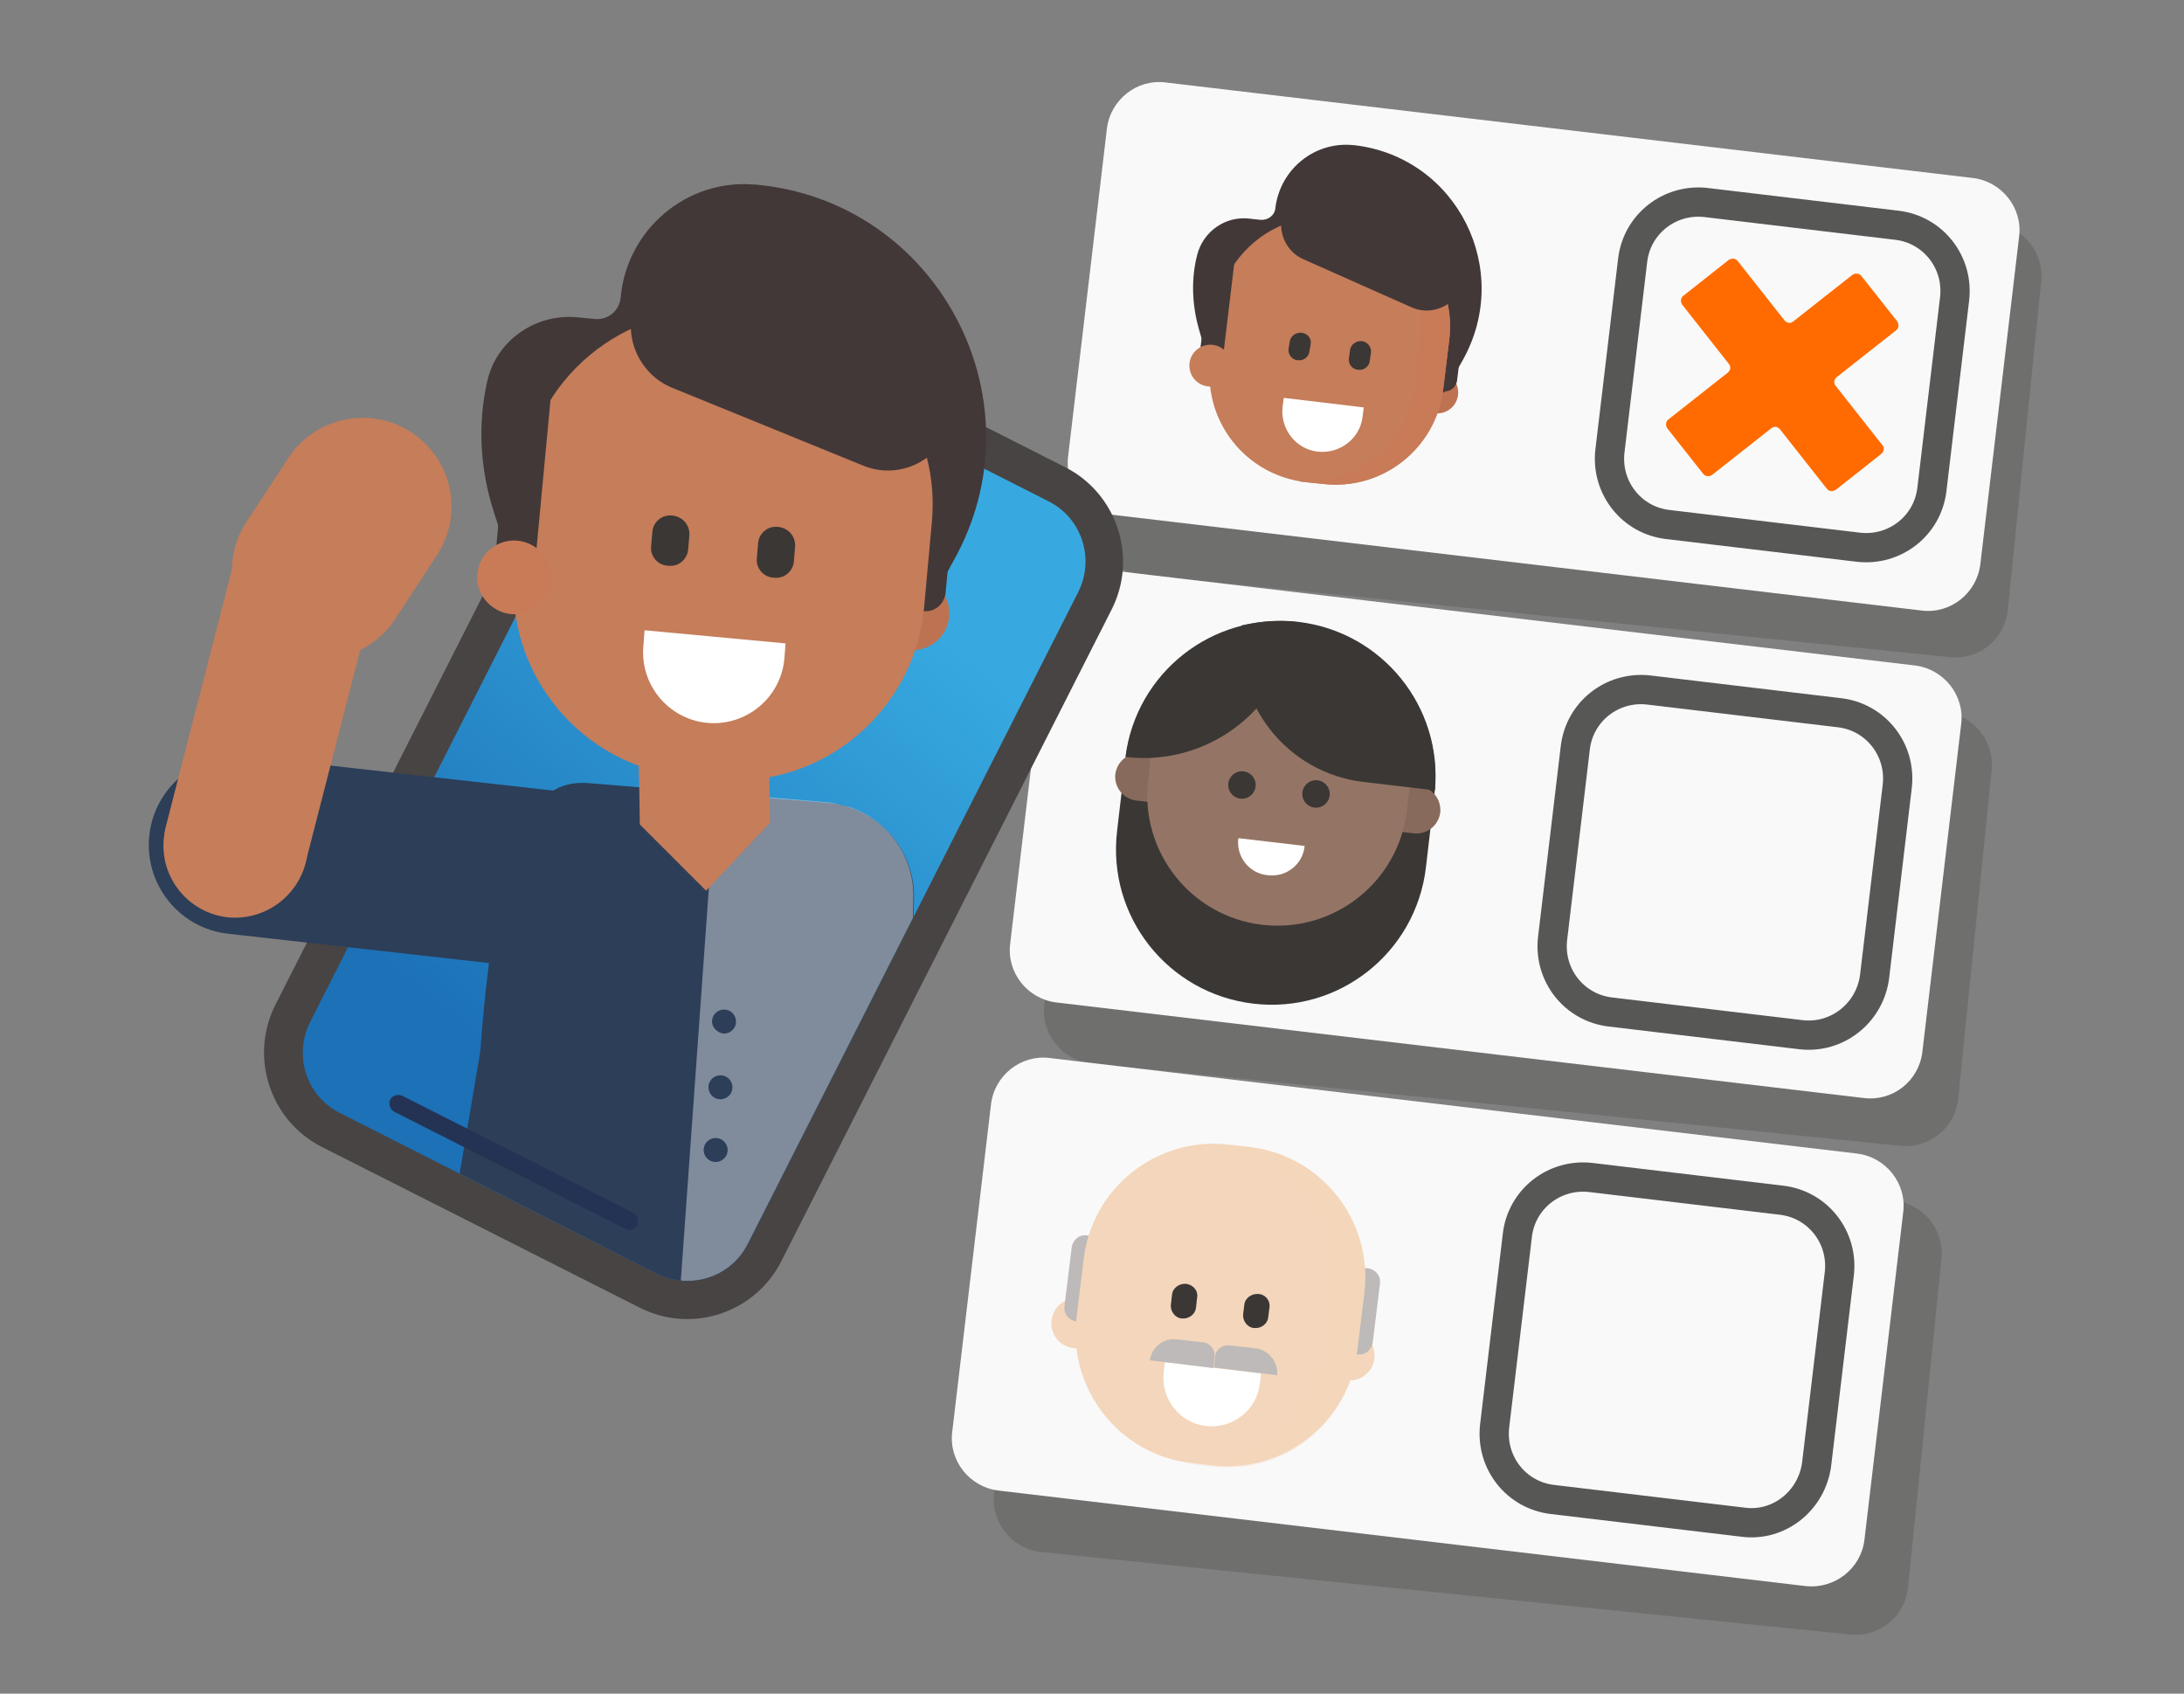
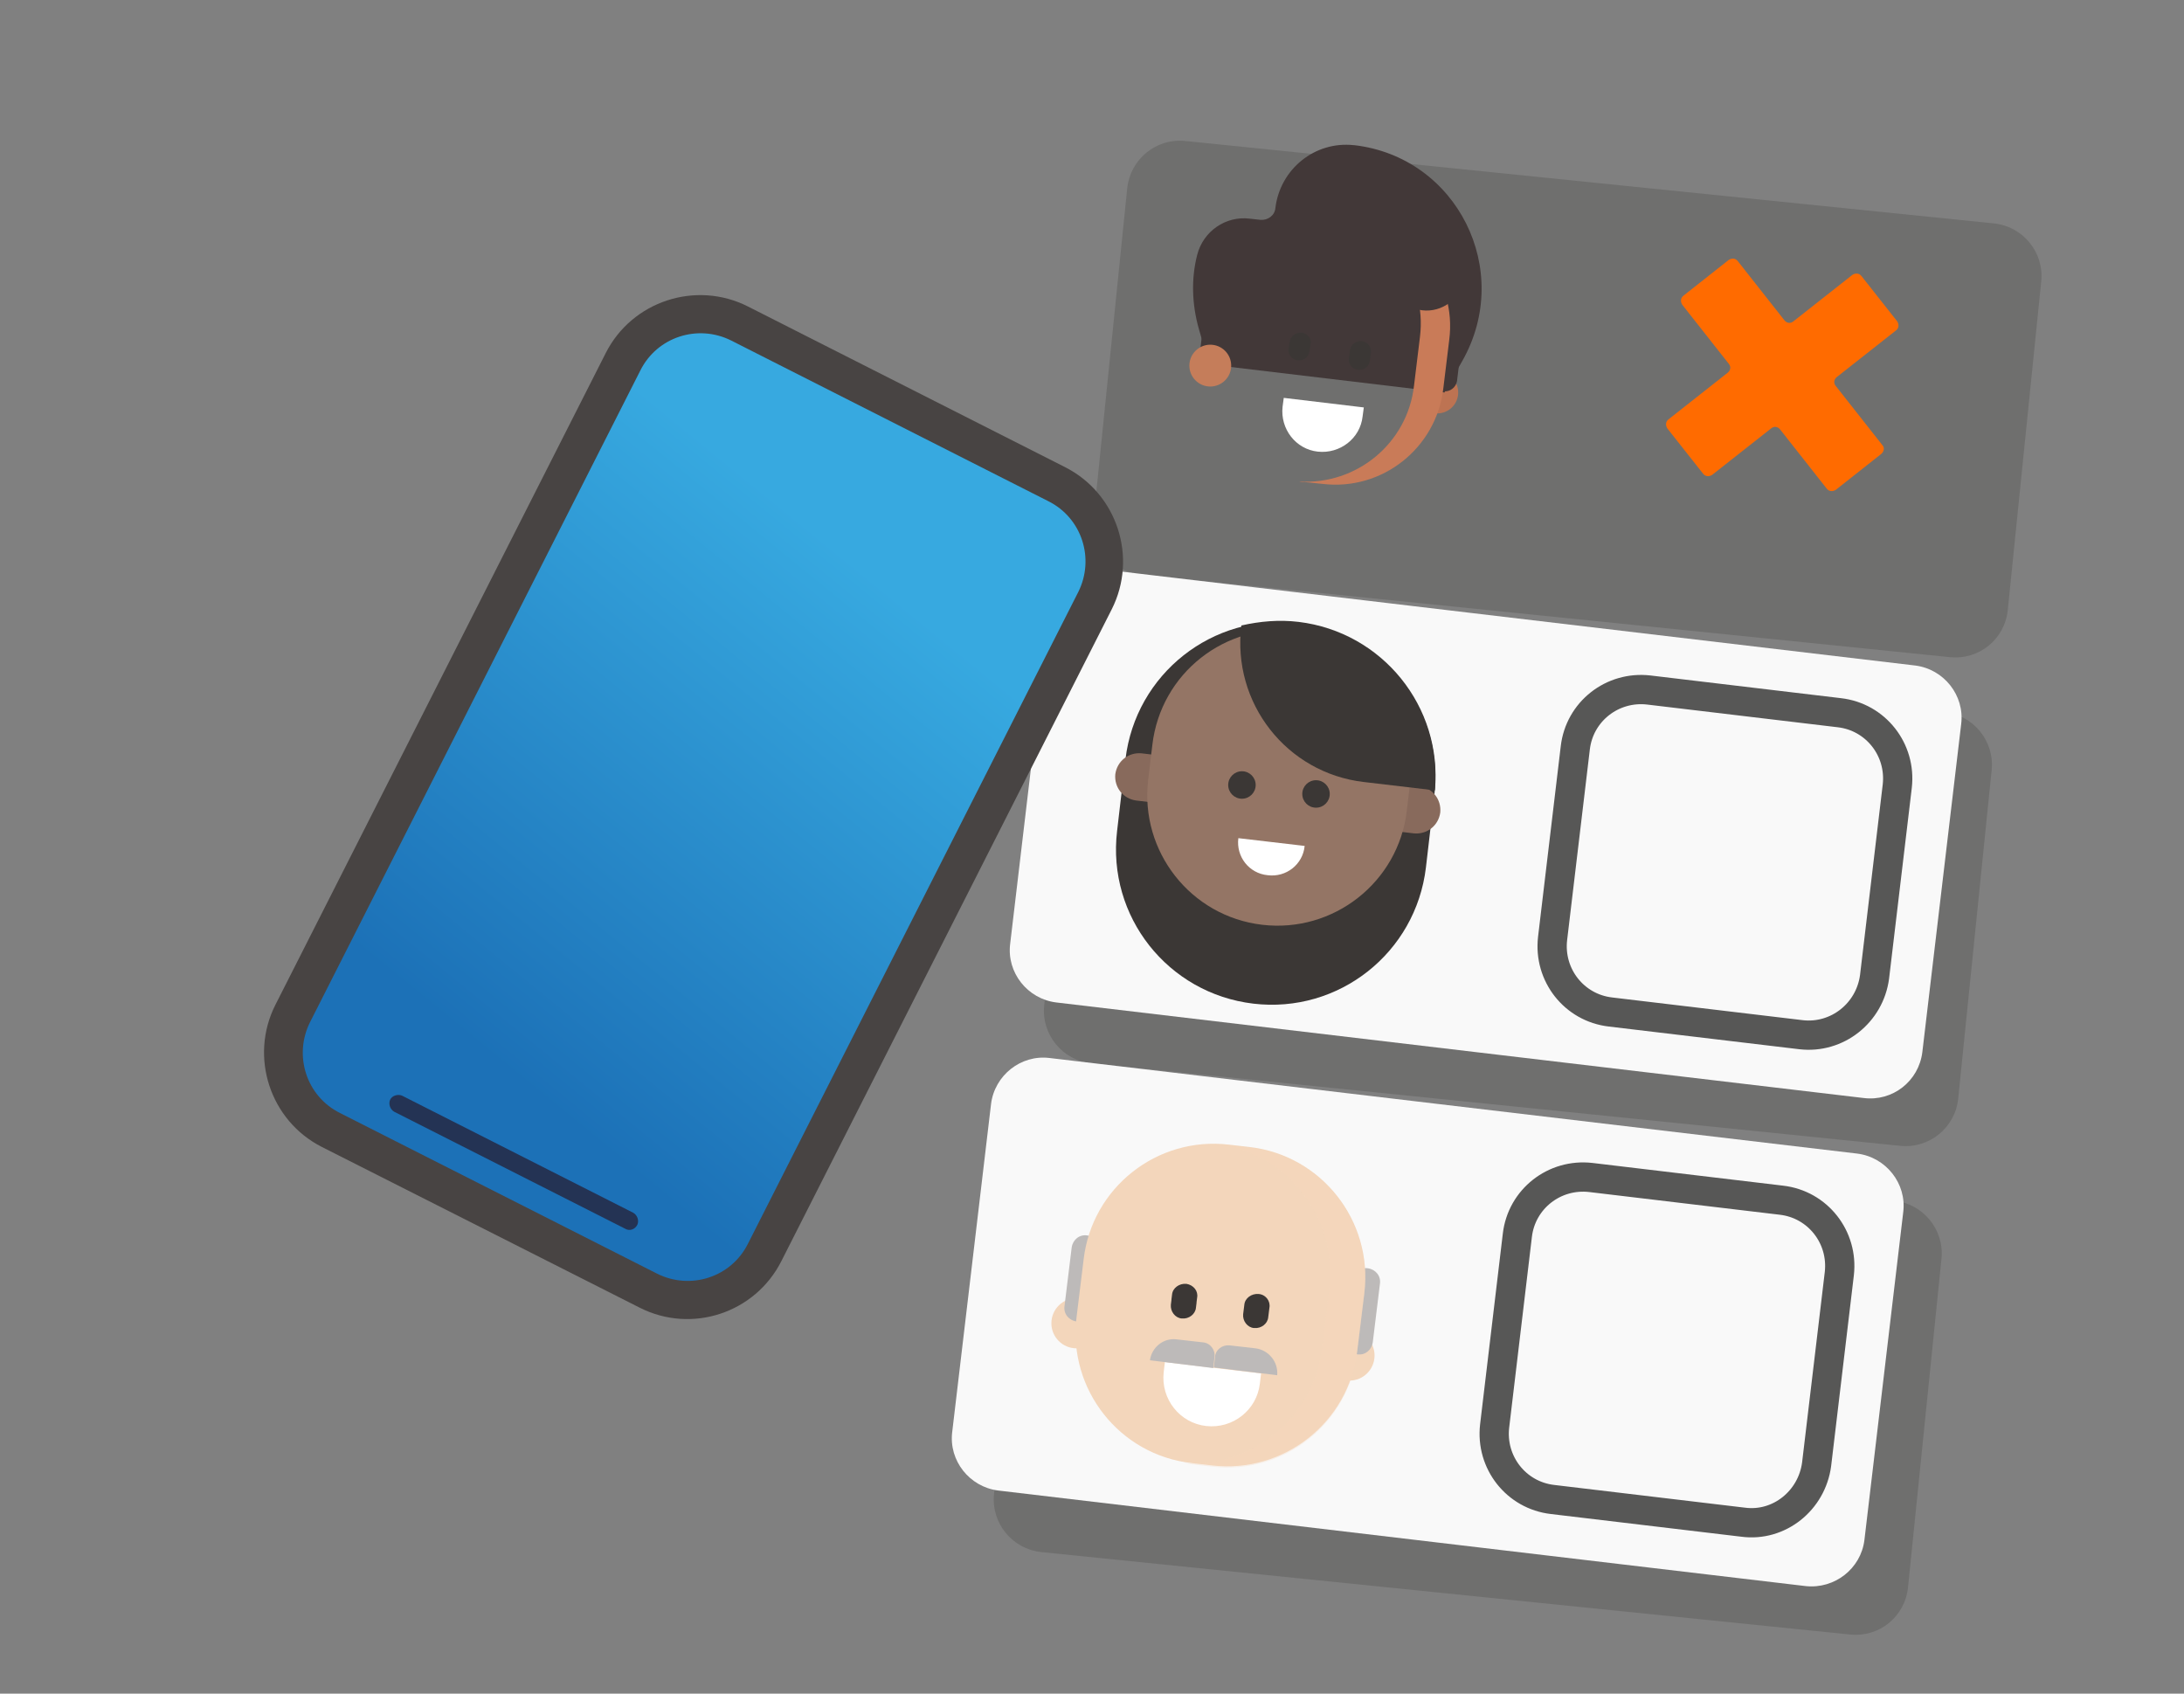
<svg xmlns="http://www.w3.org/2000/svg" xmlns:xlink="http://www.w3.org/1999/xlink" version="1.1" id="Layer_1" x="0px" y="0px" viewBox="0 0 365.6 283.5" style="enable-background:new 0 0 365.6 283.5;" xml:space="preserve">
  <rect x="0" y="0" width="365.6" height="283.5" fill="#808080" stroke="none" />
  <style type="text/css">
	.st0{opacity:0.15;fill:#12100B;}
	.st1{fill:#F9F9F9;}
	.st2{fill:none;stroke:#575756;stroke-width:4.899;stroke-miterlimit:10;}
	.st3{fill:#BD7352;}
	.st4{fill:#423838;}
	.st5{fill:#C57D5A;}
	.st6{fill:#C97B58;}
	.st7{fill:#3B3735;}
	.st8{fill:#FFFFFF;}
	.st9{fill:#F3D6BB;}
	.st10{fill:#BDBAB9;}
	.st11{opacity:0.3;fill:#F3D6BB;}
	.st12{fill:#886A5C;}
	.st13{fill:#947565;}
	.st14{fill:#FF6B00;}
	.st15{fill:url(#SVGID_1_);}
	.st16{fill:#484443;}
	.st17{clip-path:url(#SVGID_00000037689664655758295830000003200774962550286779_);}
	.st18{enable-background:new    ;}
	.st19{fill:#2C3E58;}
	.st20{opacity:0.4;enable-background:new    ;}
	.st21{clip-path:url(#SVGID_00000052787490782630212540000007916694693009020584_);}
	.st22{clip-path:url(#SVGID_00000026162330001671962330000011570399504353355438_);fill:#FFFFFF;}
	.st23{opacity:0.1;enable-background:new    ;}
	.st24{clip-path:url(#SVGID_00000029760647950489266120000006614899956808379839_);}
	.st25{clip-path:url(#SVGID_00000182506797250397299070000001493038954812664448_);fill:#C97B58;}
	.st26{fill:#243354;}
</style>
  <g>
    <path class="st0" d="M318.1,191.8L182.7,178c-4.8-0.5-8.4-4.8-7.9-9.7l5.6-55c0.5-4.8,4.8-8.4,9.7-7.9l135.4,13.8   c4.8,0.5,8.4,4.8,7.9,9.7l-5.6,55C327.3,188.8,322.9,192.3,318.1,191.8z" />
    <path class="st0" d="M309.7,273.6l-135.4-13.8c-4.8-0.5-8.4-4.8-7.9-9.7l5.6-55c0.5-4.8,4.8-8.4,9.7-7.9l135.4,13.8   c4.8,0.5,8.4,4.8,7.9,9.7l-5.6,55C318.9,270.6,314.6,274.1,309.7,273.6z" />
    <path class="st0" d="M326.4,110L191,96.2c-4.8-0.5-8.4-4.8-7.9-9.7l5.6-55c0.5-4.8,4.8-8.4,9.7-7.9l135.4,13.8   c4.8,0.5,8.4,4.8,7.9,9.7l-5.6,55C335.6,107,331.3,110.5,326.4,110z" />
    <path class="st1" d="M312,183.8l-135.2-16c-4.8-0.6-8.3-5-7.7-9.8l6.5-54.9c0.6-4.8,5-8.3,9.8-7.7l135.2,16c4.8,0.6,8.3,5,7.7,9.8   l-6.5,54.9C321.2,181,316.8,184.4,312,183.8z" />
    <path class="st2" d="M301.5,173.2l-31.9-3.8c-6.1-0.7-10.4-6.2-9.7-12.3l3.8-31.9c0.7-6.1,6.2-10.4,12.3-9.7l31.9,3.8   c6.1,0.7,10.4,6.2,9.7,12.3l-3.8,31.9C313,169.6,307.5,173.9,301.5,173.2z" />
    <path class="st1" d="M302.3,265.5l-135.2-16c-4.8-0.6-8.3-5-7.7-9.8l6.5-54.9c0.6-4.8,5-8.3,9.8-7.7l135.2,16   c4.8,0.6,8.3,5,7.7,9.8l-6.5,54.9C311.5,262.6,307.1,266,302.3,265.5z" />
    <path class="st2" d="M291.8,254.8l-31.9-3.8c-6.1-0.7-10.4-6.2-9.7-12.3l3.8-31.9c0.7-6.1,6.2-10.4,12.3-9.7l31.9,3.8   c6.1,0.7,10.4,6.2,9.7,12.3l-3.8,31.9C303.3,251.2,297.8,255.6,291.8,254.8z" />
-     <path class="st1" d="M321.7,102.2l-135.2-16c-4.8-0.6-8.3-5-7.7-9.8l6.5-54.9c0.6-4.8,5-8.3,9.8-7.7l135.2,16   c4.8,0.6,8.3,5,7.7,9.8l-6.5,54.9C330.9,99.3,326.5,102.8,321.7,102.2z" />
    <g>
      <circle class="st3" cx="240.6" cy="65.7" r="3.5" />
      <path class="st4" d="M226.7,24.3L226.7,24.3c0,0-0.1,0-0.1,0c-6.5-0.7-12.3,4-13.1,10.5v0c-0.1,1.3-1.3,2.1-2.5,2l-1.8-0.2    c-4-0.5-7.8,2.1-8.8,6.1c-1,3.9-0.9,8.2,0.3,12.4l1.7,5.9l39.4,4.7l3-5.3C253.4,45.2,243.9,26.3,226.7,24.3z" />
      <path class="st4" d="M241.7,65.5L241.7,65.5c-1.1-0.1-1.8-1.1-1.7-2.2l1-8.2c0.1-1.1,1.1-1.8,2.2-1.7l0,0c1.1,0.1,1.8,1.1,1.7,2.2    l-1,8.2C243.7,64.9,242.7,65.6,241.7,65.5z" />
-       <path class="st5" d="M223.8,36.4l2.9,0.3c10,1.2,17.1,10.2,15.9,20.2l-1,8.2c-1.2,10-10.2,17.1-20.2,15.9l-2.9-0.3    c-10-1.2-17.1-10.2-15.9-20.2l1-8.2C204.8,42.3,213.9,35.2,223.8,36.4z" />
      <path class="st6" d="M226.7,36.7l-2.9-0.3c-0.3,0-0.7-0.1-1-0.1c9.5,1.6,16.1,10.4,14.9,20.1l-1,8.2c-1.1,9.6-9.6,16.6-19.2,16    c0.3,0.1,0.6,0.1,1,0.1l2.9,0.3c10,1.2,19-6,20.2-15.9l1-8.2C243.9,46.9,236.7,37.9,226.7,36.7z" />
      <g>
        <path class="st7" d="M217.9,55.7L217.9,55.7c-1-0.1-1.9,0.6-2,1.5l-0.1,0.6l0,0l-0.1,0.6c-0.1,1,0.6,1.8,1.5,1.9l0.1,0     c1,0.1,1.8-0.6,1.9-1.5l0.1-0.6l0,0l0.1-0.6C219.6,56.7,218.9,55.8,217.9,55.7z" />
        <path class="st7" d="M228,57.1L228,57.1c-1-0.1-1.9,0.6-2,1.5l-0.1,0.7l-0.1,0.7c-0.1,1,0.6,1.8,1.5,1.9l0.1,0     c1,0.1,1.8-0.6,1.9-1.5l0.1-0.7l0.1-0.7C229.6,58.1,228.9,57.2,228,57.1z" />
      </g>
      <path class="st8" d="M214.9,66.6l-0.2,1.5c-0.4,3.7,2.2,7.1,5.9,7.5h0c3.7,0.4,7.1-2.2,7.5-5.9l0.2-1.5L214.9,66.6z" />
      <path class="st4" d="M202.6,60.9L202.6,60.9c-1.1-0.1-1.8-1.1-1.7-2.2l2.1-17.5c0.1-1.1,1.1-1.8,2.2-1.7l0,0    c1.1,0.1,1.8,1.1,1.7,2.2l-2.1,17.5C204.6,60.3,203.7,61,202.6,60.9z" />
      <circle class="st5" cx="202.6" cy="61.2" r="3.5" />
      <path class="st4" d="M236.2,51.4l-18-8c-3.2-1.4-4.6-5.2-3.2-8.4v0c1.4-3.2,5.2-4.6,8.4-3.2l18,8c3.2,1.4,4.6,5.2,3.2,8.4v0    C243.2,51.4,239.4,52.9,236.2,51.4z" />
    </g>
    <g>
      <circle class="st9" cx="225.9" cy="226.9" r="4.2" />
      <circle class="st9" cx="180.2" cy="221.5" r="4.2" />
      <path class="st10" d="M227.2,226.7L227.2,226.7c-1.3-0.2-2.2-1.3-2-2.6l1.2-9.8c0.2-1.3,1.3-2.2,2.6-2l0,0c1.3,0.2,2.2,1.3,2,2.6    l-1.2,9.8C229.6,226,228.5,226.9,227.2,226.7z" />
      <path class="st10" d="M180.2,221.2L180.2,221.2c-1.3-0.2-2.2-1.3-2-2.6l1.2-9.8c0.2-1.3,1.3-2.2,2.6-2l0,0c1.3,0.2,2.2,1.3,2,2.6    l-1.2,9.8C182.6,220.4,181.5,221.3,180.2,221.2z" />
      <path class="st9" d="M205.7,191.6l3.5,0.4c12,1.4,20.6,12.3,19.2,24.3l-1.2,9.8c-1.4,12-12.3,20.6-24.3,19.2l-3.5-0.4    c-12-1.4-20.6-12.3-19.2-24.3l1.2-9.8C182.8,198.8,193.7,190.2,205.7,191.6z" />
      <path class="st11" d="M209.2,192.1l-3.5-0.4c-0.4,0-0.8-0.1-1.2-0.1c11.4,2,19.4,12.5,18,24.2l-1.2,9.8    c-1.4,11.6-11.6,20-23.1,19.3c0.4,0.1,0.8,0.1,1.2,0.2l3.5,0.4c12,1.4,22.9-7.2,24.3-19.2l1.2-9.8    C229.8,204.4,221.2,193.5,209.2,192.1z" />
      <g>
        <path class="st7" d="M198.6,214.9L198.6,214.9c-1.2-0.1-2.3,0.7-2.4,1.8l-0.1,0.8l0,0.1l-0.1,0.8c-0.1,1.1,0.7,2.2,1.8,2.3l0.1,0     c1.1,0.1,2.2-0.7,2.3-1.8l0.1-0.8l0-0.1l0.1-0.8C200.6,216.1,199.8,215.1,198.6,214.9z" />
        <path class="st7" d="M210.7,216.6L210.7,216.6c-1.2-0.1-2.3,0.7-2.4,1.8l-0.1,0.8l-0.1,0.8c-0.1,1.1,0.7,2.2,1.8,2.3l0.1,0     c1.1,0.1,2.2-0.7,2.3-1.8l0.1-0.8l0.1-0.8C212.7,217.8,211.9,216.7,210.7,216.6z" />
      </g>
      <path class="st8" d="M195,228l-0.2,1.7c-0.5,4.5,2.7,8.5,7.1,9h0c4.5,0.5,8.5-2.7,9-7.1l0.2-1.7L195,228z" />
      <g>
        <path class="st10" d="M197,224.2l4.4,0.5c1.2,0.1,2.1,1.3,1.9,2.5l-0.2,1.8l-10.6-1.3l0,0C192.8,225.5,194.8,223.9,197,224.2z" />
        <path class="st10" d="M205.8,225.2l4.4,0.5c2.2,0.3,3.8,2.3,3.6,4.5l0,0l-10.6-1.3l0.2-1.8C203.5,225.9,204.6,225.1,205.8,225.2z     " />
      </g>
    </g>
    <g>
      <path class="st7" d="M217.3,104.3L217.3,104.3c14.3,1.7,24.5,14.6,22.8,28.9l-1.4,12c-1.7,14.3-14.6,24.5-28.9,22.8l0,0    c-14.3-1.7-24.5-14.6-22.8-28.9l1.4-12C190.1,112.8,203,102.6,217.3,104.3z" />
      <path class="st12" d="M241.1,136L241.1,136c-0.3,2.2-2.2,3.7-4.4,3.5l-46.5-5.5c-2.2-0.3-3.7-2.2-3.5-4.4v0    c0.3-2.2,2.2-3.7,4.4-3.5l46.5,5.5C239.8,131.9,241.3,133.8,241.1,136z" />
      <path class="st13" d="M217.1,105.6L217.1,105.6c12,1.4,20.5,12.3,19.1,24.2l-0.7,5.9c-1.4,12-12.3,20.5-24.2,19.1h0    c-12-1.4-20.5-12.3-19.1-24.2l0.7-5.9C194.3,112.7,205.1,104.2,217.1,105.6z" />
      <g>
        <path class="st8" d="M207.3,140.3c-0.4,3.1,1.8,5.9,4.9,6.2c3.1,0.4,5.9-1.8,6.2-4.9L207.3,140.3z" />
        <circle class="st7" cx="207.9" cy="131.4" r="2.3" />
        <circle class="st7" cx="220.3" cy="132.9" r="2.3" />
      </g>
      <g>
-         <path class="st7" d="M217,104.1c-14.1-1.5-26.8,8.5-28.6,22.6l0,0C202.5,128.4,215.3,118.3,217,104.1L217,104.1z" />
        <path class="st7" d="M228.3,130.9l11.9,1.4c1.3-14-8.8-26.5-22.8-28.2l0,0c-3.3-0.4-6.5-0.1-9.6,0.6v0     C206.2,117.7,215.4,129.4,228.3,130.9z" />
      </g>
    </g>
-     <path class="st2" d="M311.1,91.6l-31.9-3.8c-6.1-0.7-10.4-6.2-9.7-12.3l3.8-31.9c0.7-6.1,6.2-10.4,12.3-9.7l31.9,3.8   c6.1,0.7,10.4,6.2,9.7,12.3l-3.8,31.9C322.7,88,317.2,92.3,311.1,91.6z" />
    <path class="st14" d="M315.1,74.5l-7.8-9.9c-0.4-0.5-0.3-1.1,0.2-1.5l9.9-7.8c0.5-0.4,0.5-1,0.2-1.5l-6-7.6c-0.4-0.5-1-0.5-1.5-0.2   l-9.9,7.8c-0.5,0.4-1.1,0.3-1.5-0.2l-7.8-9.9c-0.4-0.5-1-0.5-1.5-0.2l-7.6,6c-0.5,0.4-0.5,1-0.2,1.5l7.8,9.9   c0.4,0.5,0.3,1.1-0.2,1.5l-9.9,7.8c-0.5,0.4-0.5,1-0.2,1.5l6,7.6c0.4,0.5,1,0.5,1.5,0.2l9.9-7.8c0.5-0.4,1.1-0.3,1.5,0.2l7.8,9.9   c0.4,0.5,1,0.5,1.5,0.2l7.6-6C315.4,75.6,315.5,74.9,315.1,74.5z" />
    <g>
      <linearGradient id="SVGID_1_" gradientUnits="userSpaceOnUse" x1="-1199.977" y1="711.288" x2="-1221.937" y2="811.676" gradientTransform="matrix(0.892 0.452 -0.452 0.892 1539.153 5.474)">
        <stop offset="0" style="stop-color:#37A9E0" />
        <stop offset="1" style="stop-color:#1C71B7" />
      </linearGradient>
      <path class="st15" d="M123.8,54.1L177,81.1c7.1,3.6,10,12.3,6.4,19.5L128,209.7c-3.6,7.1-12.3,10-19.5,6.4l-53.1-26.9    c-7.1-3.6-10-12.3-6.4-19.5l55.3-109.1C108,53.4,116.7,50.5,123.8,54.1z" />
      <path class="st16" d="M107.1,218.9L53.9,192c-8.7-4.4-12.2-15.1-7.8-23.8l55.3-109.1c4.4-8.7,15.1-12.2,23.8-7.8l53.1,26.9    c8.7,4.4,12.2,15.1,7.8,23.8l-55.3,109.1C126.4,219.8,115.8,223.3,107.1,218.9z M122.4,57c-5.6-2.8-12.4-0.6-15.2,5L51.9,171.1    c-2.8,5.6-0.6,12.4,5,15.2l53.1,26.9c5.6,2.8,12.4,0.6,15.2-5l55.3-109.1c2.8-5.6,0.6-12.4-5-15.2L122.4,57z" />
      <g>
        <defs>
-           <path id="SVGID_00000078748146918780884670000006762530782195648157_" d="M96-6.9c-5.6-2.8-12.4-0.6-15.2,5L5.1,147.3      c-2.8,5.6-0.6,12.4,5,15.2l99.9,50.7c5.6,2.8,12.4,0.6,15.2-5L200.8,59c2.8-5.6,0.6-12.4-5-15.2L96-6.9z" />
-         </defs>
+           </defs>
        <clipPath id="SVGID_00000069359250985084882090000011051947087044598462_">
          <use xlink:href="#SVGID_00000078748146918780884670000006762530782195648157_" style="overflow:visible;" />
        </clipPath>
        <g style="clip-path:url(#SVGID_00000069359250985084882090000011051947087044598462_);">
          <g class="st18">
            <g>
              <g>
                <g>
                  <path class="st19" d="M72.8,221l78.8,19.2L153,150c0-8.1-6.3-14.9-14.4-15.6l-39.9-3.3c-8.1-0.7-15.4,5-18.3,44.9L72.8,221z          " />
                </g>
              </g>
              <g>
                <g>
                  <g class="st20">
                    <g>
                      <defs>
                        <polygon id="SVGID_00000061440290289615014230000006476319037072772759_" points="102.6,228.4 151.6,240.4 169.4,141.7              120.4,129.7            " />
                      </defs>
                      <clipPath id="SVGID_00000150070711828659791760000007367432503779320759_">
                        <use xlink:href="#SVGID_00000061440290289615014230000006476319037072772759_" style="overflow:visible;" />
                      </clipPath>
                      <g style="clip-path:url(#SVGID_00000150070711828659791760000007367432503779320759_);">
                        <defs>
                          <polygon id="SVGID_00000164492635250717324720000004968501511334777752_" points="102.7,228.3 151.5,240.2 169.3,141.7               120.5,129.8             " />
                        </defs>
                        <clipPath id="SVGID_00000007409883339335181710000002963315632031595159_">
                          <use xlink:href="#SVGID_00000164492635250717324720000004968501511334777752_" style="overflow:visible;" />
                        </clipPath>
                        <path style="clip-path:url(#SVGID_00000007409883339335181710000002963315632031595159_);fill:#FFFFFF;" d="M151.5,240.2             l1.4-90.3c0-8.1-6.3-14.9-14.4-15.6l-18.7-1.6l-7,98L151.5,240.2z" />
                      </g>
                    </g>
                  </g>
                  <path class="st19" d="M119.2,170.8c0.1-1.1,1.1-1.9,2.2-1.8c1.1,0.1,1.9,1.1,1.8,2.2c-0.1,1.1-1.1,1.9-2.2,1.8          C120,172.8,119.1,171.9,119.2,170.8" />
                  <path class="st19" d="M118.6,181.8c0.1-1.1,1.1-1.9,2.2-1.8c1.1,0.1,1.9,1.1,1.8,2.2c-0.1,1.1-1.1,1.9-2.2,1.8          C119.3,183.9,118.5,182.9,118.6,181.8" />
                  <path class="st19" d="M117.8,192.3c0.1-1.1,1.1-1.9,2.2-1.8c1.1,0.1,1.9,1.1,1.8,2.2c-0.1,1.1-1.1,1.9-2.2,1.8          C118.5,194.4,117.7,193.4,117.8,192.3" />
                  <path class="st19" d="M25,139.8L25,139.8c-0.9,8.2,5,15.6,13.2,16.5l53.4,6c8.2,0.9,15.6-5,16.5-13.2          c0.9-8.2-5-15.6-13.2-16.5l-53.4-6C33.3,125.7,25.9,131.6,25,139.8" />
                  <path class="st19" d="M81.5,156.8c5.1,6.4,14.5,7.5,21,2.3c6.4-5.1,7.5-14.5,2.3-21c-5.1-6.4-14.5-7.5-21-2.3          C77.4,141,76.3,150.3,81.5,156.8" />
                  <polygon class="st5" points="128.9,137.7 128.6,116.3 106.8,116.6 107.1,138 118.2,149.1         " />
                  <path class="st5" d="M107,130.3c3.6,1.1,7.5,1.7,11.4,1.6c3.6-0.1,7.1-0.6,10.4-1.7l-0.2-14l-21.9,0.3L107,130.3z" />
                  <path class="st3" d="M146.6,102.1c0.3-3.4,3.3-5.9,6.7-5.6c3.4,0.3,5.9,3.3,5.6,6.7c-0.3,3.4-3.3,5.9-6.7,5.6          C148.8,108.5,146.3,105.5,146.6,102.1" />
                  <path class="st4" d="M126.5,30.9L126.5,30.9c-0.1,0-0.2,0-0.2,0c-11.4-1-21.4,7.6-22.4,18.9c-0.2,2.2-2.1,3.8-4.3,3.6          l-3.1-0.3c-7.1-0.6-13.6,4.1-15,11c-1.5,6.9-1.2,14.3,1.2,21.7l3.3,10.2l69.1,6.2l5.1-9.4C174.2,66.2,156.6,33.6,126.5,30.9          " />
                  <path class="st4" d="M154.6,102.3L154.6,102.3c-1.9-0.2-3.2-1.8-3.1-3.7l1.3-14.3c0.2-1.9,1.8-3.2,3.7-3.1          c1.9,0.2,3.2,1.8,3.1,3.7l-1.3,14.3C158.1,101.1,156.5,102.5,154.6,102.3" />
                  <path class="st5" d="M122,52.2l5.1,0.5c17.5,1.6,30.5,17.1,28.9,34.6l-1.3,14.3c-1.6,17.5-17.1,30.5-34.6,28.9L115,130          c-17.5-1.6-30.5-17.1-28.9-34.6L87.4,81C89,63.5,104.5,50.6,122,52.2" />
                </g>
              </g>
              <g>
                <g>
                  <g class="st23">
                    <g>
                      <defs>
                        <rect id="SVGID_00000170272725961390112890000014729882633134670985_" x="93.9" y="71.3" transform="matrix(0.237 -0.972 0.972 0.237 10.246 201.473)" width="78.9" height="45.8" />
                      </defs>
                      <clipPath id="SVGID_00000116210610750953611360000005636736358790006667_">
                        <use xlink:href="#SVGID_00000170272725961390112890000014729882633134670985_" style="overflow:visible;" />
                      </clipPath>
                      <g style="clip-path:url(#SVGID_00000116210610750953611360000005636736358790006667_);">
                        <defs>
                          <rect id="SVGID_00000162335365548624281190000011031597275247797922_" x="94.1" y="71.5" transform="matrix(0.237 -0.972 0.972 0.237 10.211 201.489)" width="78.6" height="45.5" />
                        </defs>
                        <clipPath id="SVGID_00000158026835893843522550000013486686029589928117_">
                          <use xlink:href="#SVGID_00000162335365548624281190000011031597275247797922_" style="overflow:visible;" />
                        </clipPath>
                        <path style="clip-path:url(#SVGID_00000158026835893843522550000013486686029589928117_);fill:#C97B58;" d="M127.1,52.6             l-5.1-0.5c-0.6-0.1-1.1-0.1-1.7-0.1c16.6,2.4,28.6,17.4,27.1,34.4l-1.3,14.3c-1.5,16.9-16,29.6-32.8,29             c0.6,0.1,1.1,0.2,1.7,0.2l5.1,0.5c17.5,1.6,33-11.3,34.6-28.9l1.3-14.3C157.5,69.7,144.6,54.2,127.1,52.6" />
                      </g>
                    </g>
                  </g>
                  <path class="st7" d="M112.6,86.3l-0.1,0c-1.7-0.2-3.2,1.1-3.3,2.8l-0.1,1.1l0,0.1l-0.1,1.1c-0.2,1.7,1.1,3.2,2.8,3.3l0.1,0          c1.7,0.2,3.2-1.1,3.3-2.8l0.1-1.1l0-0.1l0.1-1.1C115.5,87.9,114.3,86.5,112.6,86.3" />
                  <path class="st7" d="M130.3,88.2l-0.1,0c-1.7-0.2-3.2,1.1-3.3,2.8l-0.1,1.2l-0.1,1.2c-0.2,1.7,1.1,3.2,2.8,3.3l0.1,0          c1.7,0.2,3.2-1.1,3.3-2.8l0.1-1.2l0.1-1.2C133.2,89.8,132,88.4,130.3,88.2" />
                  <path class="st8" d="M107.9,105.5l-0.2,2.6c-0.6,6.5,4.2,12.3,10.7,12.9c6.5,0.6,12.3-4.2,12.9-10.7l0.2-2.6L107.9,105.5z" />
                  <path class="st4" d="M86.1,96.1L86.1,96.1c-1.9-0.2-3.2-1.8-3.1-3.7l2.8-30.8c0.2-1.9,1.8-3.2,3.7-3.1          c1.9,0.2,3.2,1.8,3.1,3.7L89.7,93C89.6,94.9,87.9,96.3,86.1,96.1" />
                  <path class="st6" d="M79.9,96.1c0.3-3.4,3.3-5.9,6.7-5.6c3.4,0.3,5.9,3.3,5.6,6.7c-0.3,3.4-3.3,5.9-6.7,5.6          C82.1,102.4,79.6,99.4,79.9,96.1" />
                  <path class="st4" d="M144.4,77.9l-31.9-13c-5.6-2.3-8.4-8.8-6.1-14.5c2.3-5.6,8.8-8.4,14.5-6.1l31.9,13          c5.6,2.3,8.4,8.8,6.1,14.5C156.6,77.5,150.1,80.3,144.4,77.9" />
                </g>
              </g>
              <g>
                <g>
                  <path class="st5" d="M54.4,83.6c6.4,1.7,10.3,8.2,8.6,14.7l-11.8,45.9c-1.7,6.4-8.2,10.3-14.7,8.7          c-6.5-1.7-10.3-8.3-8.7-14.7l11.8-45.9c0.8-3.1,2.8-5.7,5.5-7.4C48,83.3,51.2,82.8,54.4,83.6L54.4,83.6z" />
                  <path class="st5" d="M51.4,143.3c1-6.6-3.6-12.7-10.2-13.7c-6.6-1-12.7,3.6-13.7,10.2c-1,6.6,3.6,12.7,10.2,13.7          C44.3,154.4,50.4,149.8,51.4,143.3" />
                  <path class="st5" d="M69.2,72.6L69.2,72.6c-6.7-4.7-16-3-20.7,3.7l-7,10.7c-4.7,6.7-3,16,3.7,20.7l0,0          c6.7,4.7,16,3,20.7-3.7l7-10.7C77.6,86.6,76,77.3,69.2,72.6" />
                </g>
              </g>
            </g>
          </g>
        </g>
      </g>
      <g>
        <line class="st8" x1="66.6" y1="184.8" x2="105.3" y2="204.4" />
        <path class="st26" d="M104.7,205.7L66,186.1c-0.7-0.4-1-1.3-0.7-2s1.3-1,2-0.7l38.7,19.6c0.7,0.4,1,1.3,0.7,2     C106.3,205.8,105.4,206.1,104.7,205.7z" />
      </g>
    </g>
  </g>
</svg>